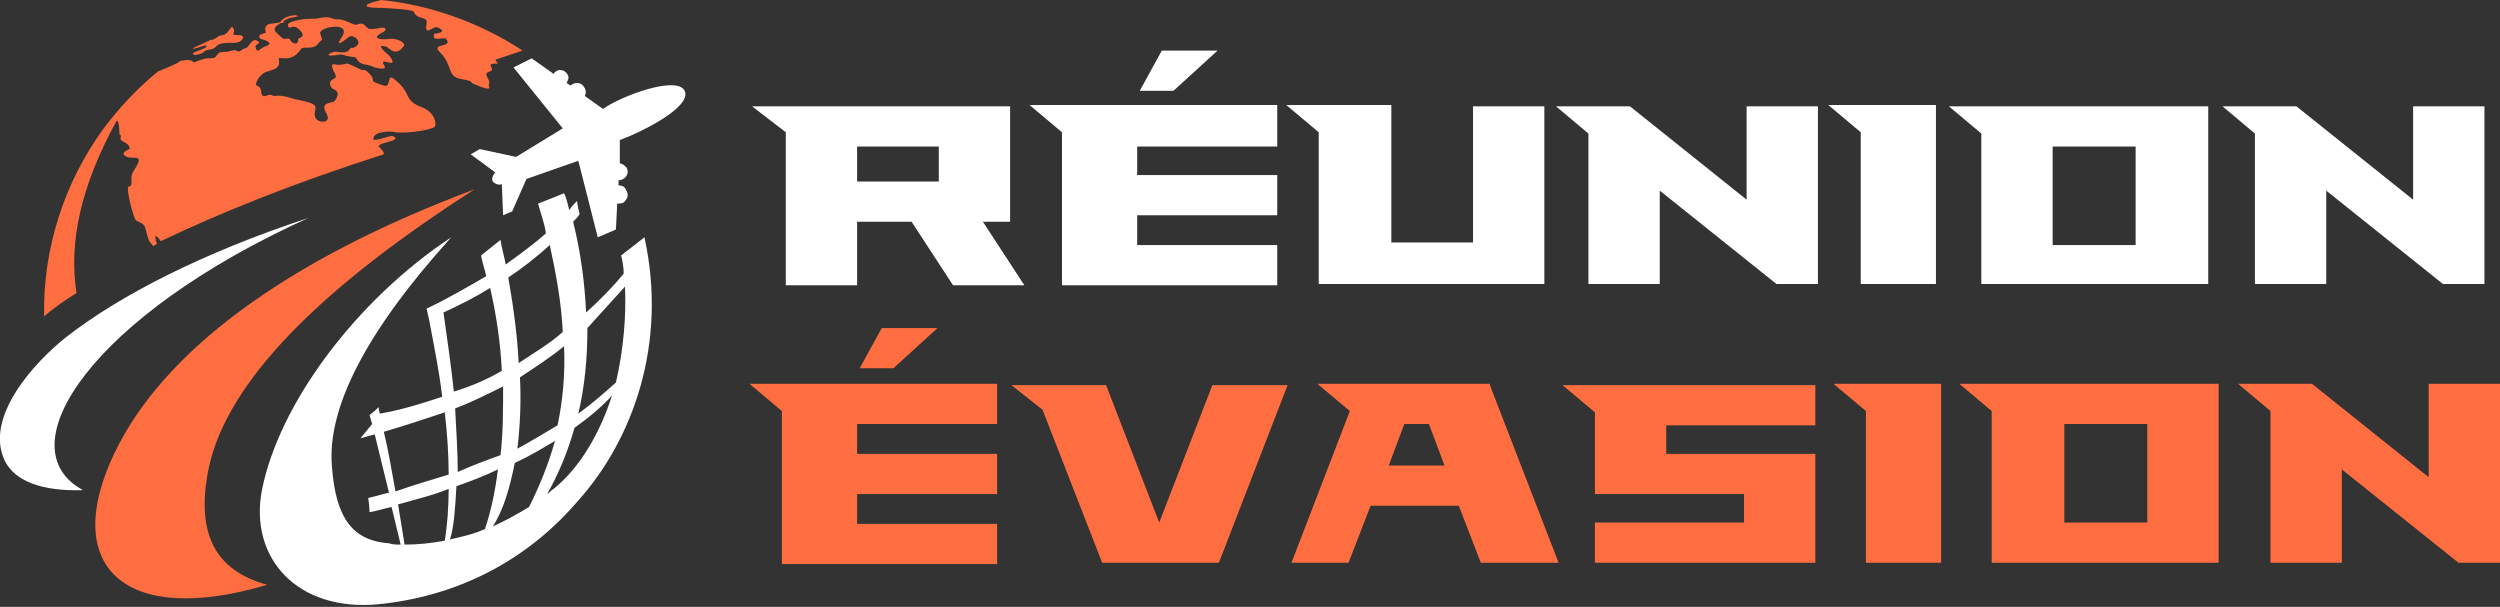
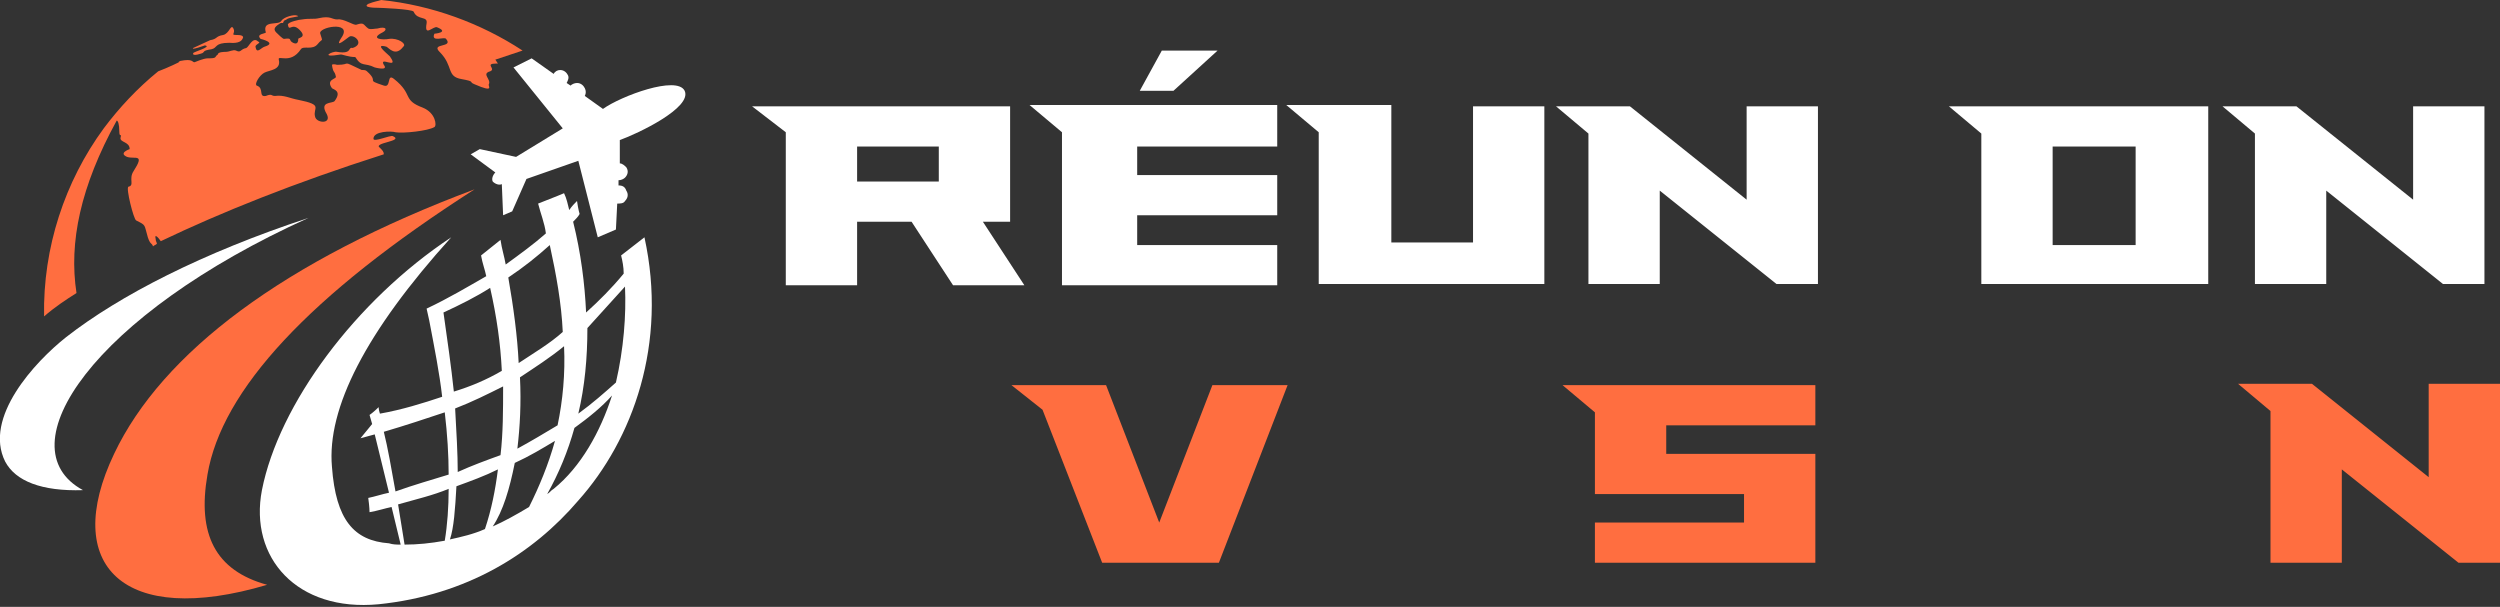
<svg xmlns="http://www.w3.org/2000/svg" version="1.1" id="Layer_1" x="0px" y="0px" width="192.8px" height="46.8px" viewBox="0 0 192.8 46.8" style="enable-background:new 0 0 192.8 46.8;" xml:space="preserve">
  <rect x="0" y="0" width="192.8" height="46.8" fill="#333333" stroke="none" />
  <style type="text/css">
	.st0{fill:#FFFFFF;}
	.st1{fill:#FF6E40;}
	.st2{fill-rule:evenodd;clip-rule:evenodd;fill:#FFFFFF;}
	.st3{fill-rule:evenodd;clip-rule:evenodd;fill:#FF6E40;}
</style>
  <g>
    <g>
      <path class="st0" d="M70.3,17.1h-4.2v4.9h-5.5V10.2L58,8.2h19.9v8.9h-2.1l3.2,4.9h-5.5L70.3,17.1z M66.1,14h6.3v-2.7h-6.3V14z" />
      <path class="st0" d="M98.5,11.3H87.7v2.2h10.8v3.1H87.7v2.3h10.8v3.1H81.9V10.2l-2.5-2.1h19.1V11.3z M93.9,3.9h-4.3L87.9,7h2.6    L93.9,3.9z" />
      <path class="st0" d="M119.1,8.2v13.7h-17.4V10.2l-2.5-2.1h8.1v10.6h6.3V8.2H119.1z" />
      <path class="st0" d="M140.2,8.2v13.7H137l-9-7.2v7.2h-5.5V10.3l-2.5-2.1h5.7l9,7.2V8.2H140.2z" />
-       <path class="st0" d="M149.3,8.2v13.7h-5.8V10.2l-2.5-2.1H149.3z" />
      <path class="st0" d="M170.3,8.2v13.7h-17.5V10.3l-2.5-2.1H170.3z M164.7,11.3h-6.4v7.6h6.4V11.3z" />
      <path class="st0" d="M191.6,8.2v13.7h-3.2l-9-7.2v7.2h-5.5V10.3l-2.5-2.1h5.7l9,7.2V8.2H191.6z" />
-       <path class="st1" d="M76.9,32.7H66.1V35h10.8v3.1H66.1v2.3h10.8v3.1H60.3V31.7l-2.5-2.1h19.1V32.7z M72.3,25.3H68l-1.7,3.1h2.6    L72.3,25.3z" />
      <path class="st1" d="M99.3,29.7L94,43.4h-9l-4.6-11.8L78,29.7h7.3l4.1,10.6h0l4.1-10.6H99.3z" />
-       <path class="st1" d="M114.9,29.7l5.3,13.7h-6l-1.7-4.4h-6.8l-1.7,4.4h-4.4l4.5-11.7l-2.5-2.1H114.9z M111.4,35.9l-1.2-3.2h-1.9    l-1.2,3.2H111.4z" />
      <path class="st1" d="M128.5,35H140v8.4h-17v-3.1h11.5v-2.2H123v-6.3l-2.5-2.1H140v3.1h-11.5V35z" />
-       <path class="st1" d="M149.7,29.7v13.7h-5.8V31.7l-2.5-2.1H149.7z" />
-       <path class="st1" d="M171.1,29.7v13.7h-17.5V31.7l-2.5-2.1H171.1z M165.6,32.7h-6.4v7.6h6.4V32.7z" />
      <path class="st1" d="M192.8,29.7v13.7h-3.2l-9-7.2v7.2h-5.5V31.7l-2.5-2.1h5.7l9,7.2v-7.2H192.8z" />
    </g>
  </g>
  <path class="st2" d="M38.8,16.6l-0.1-2.4c-0.2,0.1-0.5,0-0.7-0.2c-0.1-0.2,0-0.5,0.2-0.7l-1.9-1.4l0.7-0.4l2.8,0.6l3.6-2.2l-3.8-4.7  L41,4.5l1.7,1.2c0.1-0.2,0.3-0.3,0.5-0.3c0.3,0,0.5,0.2,0.6,0.4c0.1,0.2,0,0.4-0.1,0.6L44,6.6c0.1-0.1,0.3-0.2,0.5-0.2  c0.3,0,0.5,0.2,0.6,0.4c0.1,0.2,0.1,0.4,0,0.6l1.4,1c1.4-1,5.7-2.6,6.3-1.4c0.6,1.3-3.6,3.3-5,3.8l0,1.8c0.2,0,0.4,0.2,0.5,0.3  c0.2,0.3,0.1,0.6-0.1,0.8c-0.1,0.1-0.3,0.2-0.5,0.2l0,0.4c0.3,0,0.5,0.1,0.6,0.4c0.2,0.3,0.1,0.6-0.1,0.8c-0.1,0.2-0.4,0.2-0.6,0.2  l-0.1,2l-1.4,0.6l-1.5-5.9l-4,1.4l-1.1,2.5L38.8,16.6L38.8,16.6z" />
  <path class="st3" d="M20.6,45.1C9.5,48.4,4.7,43.6,8.8,35c3.7-7.8,13.1-14.9,27.8-20.4C23.8,22.8,17.1,30.1,16,36.6  C15.2,41.2,16.6,44,20.6,45.1L20.6,45.1z" />
  <path class="st2" d="M5.1,26c4.1-3.2,10.5-6.5,18.7-9.2C7.2,24.3,0.3,34.5,6.4,37.8c-3.2,0.1-5.2-0.7-6-2.2  C-1.3,32.2,2.7,27.9,5.1,26L5.1,26z" />
  <path class="st2" d="M42.7,37.7c-0.2,0.1-0.3,0.3-0.5,0.4c0.9-1.6,1.6-3.3,2.1-5.1c1.1-0.8,2.1-1.6,2.9-2.5  C46.3,33.3,44.8,36,42.7,37.7L42.7,37.7z M40.8,39.1c-1,0.6-1.9,1.1-2.8,1.5c0.8-1.2,1.3-2.9,1.7-4.9c1.1-0.5,2.1-1.1,3.1-1.7  C42.3,35.8,41.6,37.5,40.8,39.1L40.8,39.1z M37.4,40.8c-0.9,0.4-1.8,0.6-2.7,0.8c0.3-0.9,0.4-2.3,0.5-4.1c1.1-0.4,2.2-0.8,3.2-1.3  C38.2,37.8,37.9,39.3,37.4,40.8L37.4,40.8z M34.3,41.7c-1.1,0.2-2.1,0.3-3.1,0.3c-0.1-0.7-0.3-1.8-0.5-3.1c1.4-0.4,2.7-0.7,3.9-1.2  C34.6,39.1,34.5,40.5,34.3,41.7L34.3,41.7z M30.9,42c-0.3,0-0.6,0-0.9-0.1c-2.7-0.2-4.1-1.8-4.4-5.9c-0.4-4.5,2.6-10.4,9.2-17.7  c-7.4,4.9-13.3,12.9-14.6,19.5c-1,5.2,2.7,9.4,9,8.8c6.8-0.7,11.9-3.9,15.4-8c4.2-4.7,6.9-12.1,5.1-20.3l-1.8,1.4  c0.1,0.4,0.2,0.9,0.2,1.4c-0.9,1.1-1.9,2.1-2.9,3c-0.1-2.2-0.4-4.6-1-7c0.2-0.2,0.4-0.4,0.5-0.6c0,0-0.1-0.3-0.2-1  c-0.2,0.2-0.4,0.4-0.6,0.7c-0.1-0.4-0.2-0.9-0.4-1.3c0,0-0.7,0.3-2,0.8c0.2,0.8,0.5,1.5,0.6,2.3c-0.9,0.8-2,1.6-3.1,2.4  c-0.1-0.6-0.3-1.2-0.4-1.9c0,0-0.5,0.4-1.5,1.2c0.1,0.6,0.3,1.1,0.4,1.6c-1.4,0.8-2.9,1.7-4.6,2.5v0l0,0l0,0l0,0l0,0l0,0l0,0l0,0  l0,0l0.2,0.9c0.4,2.1,0.8,4.1,1,5.9c-1.5,0.5-3.1,1-4.8,1.3c-0.1-0.3-0.1-0.5-0.1-0.5c-0.4,0.4-0.7,0.6-0.7,0.6l0.2,0.7l-0.9,1.1  c0.4-0.1,0.7-0.2,1.1-0.3l1.1,4.5c-0.5,0.1-1.1,0.3-1.6,0.4c0.1,0.7,0.1,1.1,0.1,1.1c0.6-0.1,1.2-0.3,1.7-0.4L30.9,42L30.9,42z   M48.2,22.1c0.1,2.2-0.1,4.8-0.7,7.4c-0.9,0.8-1.8,1.6-2.9,2.4c0.5-2.1,0.7-4.3,0.7-6.6C46.2,24.3,47.2,23.2,48.2,22.1L48.2,22.1z   M43,32.8c0.4-1.9,0.6-4,0.5-6.1c-1.1,0.9-2.2,1.6-3.4,2.4c0.1,2,0,3.8-0.2,5.5C41,34,42,33.4,43,32.8L43,32.8z M38.6,35.1  c0.2-1.7,0.2-3.5,0.2-5.3c-1.2,0.6-2.4,1.2-3.7,1.7c0.1,1.8,0.2,3.5,0.2,4.9C36.4,35.9,37.5,35.5,38.6,35.1L38.6,35.1z M34.6,36.6  c0-1.5-0.1-3.1-0.3-4.8c-1.5,0.5-3,1-4.7,1.5c0.3,1.2,0.6,2.9,0.9,4.6C31.9,37.4,33.3,37,34.6,36.6L34.6,36.6z M43.4,25.6  c-0.1-2.2-0.5-4.4-1-6.7c-1,0.9-2,1.7-3.2,2.5c0.4,2.3,0.7,4.5,0.8,6.6C41.2,27.2,42.4,26.5,43.4,25.6L43.4,25.6z M38.7,28.6  c-0.1-2.1-0.4-4.2-0.9-6.4c-1.1,0.7-2.3,1.3-3.6,1.9c0.3,2.1,0.6,4.2,0.8,6.1C36.3,29.8,37.5,29.3,38.7,28.6L38.7,28.6z" />
  <path class="st3" d="M25.2,8.8c0.4,0.8-0.8,0.7-0.9,0.2C24.1,8.3,25,8.1,23,7.7c-0.6-0.1-1.1-0.4-1.8-0.3c-0.3,0-0.2-0.2-0.7,0  c-0.6,0.1-0.1-0.6-0.7-0.8c-0.2-0.1,0.2-0.8,0.6-1c0.4-0.2,1.3-0.2,1.1-1c-0.1-0.4,0.9,0.4,1.7-0.8c0.2-0.3,0.9,0.1,1.3-0.4  c0.4-0.5,0.4-0.1,0.2-0.8c-0.2-0.5,2.4-1,1.7,0.2c-0.8,1.2,0.5,0,0.6,0c0.4-0.1,1.1,0.6,0.2,0.9C26.8,3.6,27.2,4.2,26,4  c-0.3-0.1-1.5,0.5,0.3,0.2c0.1,0,0.6,0.2,1.1,0.2c0.5,0.8,0.7,0.4,1.5,0.8c0,0,1.1,0.3,0.7-0.2c-0.4-0.7,1.2,0.4,0.5-0.6  c0-0.1-1.4-1.1-0.3-0.8c0.2,0.1,0.7,0.8,1.3,0C31.4,3.4,30.7,2.9,30,3c-0.5,0.1-1.5,0-0.5-0.5c0.4-0.2,0.3-0.5-0.4-0.3  c-0.2,0-0.5,0.1-0.7,0c-0.4-0.3-0.3-0.5-0.9-0.3c-0.2,0.1-1-0.5-1.5-0.4c-0.4,0-0.5-0.3-1.4-0.1c-0.4,0.1-0.7,0-1.3,0.1  c-0.2,0-1.1,0.2-1.1,0.4c0.1,0.6,0.3-0.2,0.9,0.4c0.6,0.6-0.1,0.6-0.1,0.7c0,0.1,0,0.5-0.4,0.3c-0.4-0.2,0-0.4-0.7-0.3  c-0.1,0-0.5-0.4-0.6-0.5c-0.3-0.3,0-0.5,0.3-0.7c0.2-0.1,0.2,0.1,0.3-0.2c0,0,0.2-0.1,0.2-0.1c0.2-0.2,1.2-0.2,0.8-0.3  c-0.2-0.1-1,0.1-1.2,0.4c-0.2,0.4-1.5-0.1-1.2,0.9c0,0.1-0.8,0.1-0.4,0.5c0,0,1.3,0.3,0.3,0.6c-0.3,0.1-0.6,0.6-0.7,0  c0-0.2,0.5-0.3,0.2-0.4c-0.4-0.4-0.7,0.4-0.9,0.5c-0.5,0.1-0.4,0.4-0.8,0.2c-0.2-0.1-0.5,0.1-0.8,0.1c-0.1,0-0.6,0-0.6,0.2  c-0.3,0.2,0,0.3-0.8,0.3c-0.3,0-1,0.3-1,0.3c-0.2,0-0.1-0.3-1.1-0.1c0,0-0.2,0.1-0.1,0.1c0,0-0.8,0.4-1.6,0.7  c-1.6,1.3-3,2.8-4.2,4.4c-3,4.1-4.7,9.2-4.6,14.5c0.8-0.7,1.7-1.3,2.5-1.8C5.3,18.7,6.2,14.4,9,9.3c0.1,0,0.2,0.3,0.2,0.8  c0,0.6,0.2,0.1,0.1,0.5C9.2,11,10,10.9,10,11.5c0,0-0.9,0.3-0.2,0.6c0.6,0.2,1.4-0.3,0.5,1.1c-0.4,0.6,0.1,1.1-0.4,1.2  c-0.2,0.1,0.4,2.5,0.6,2.6c0.8,0.4,0.6,0.3,0.9,1.3c0.2,0.6,0.3,0.4,0.4,0.7c0.1-0.1,0.2-0.1,0.3-0.2c0-0.1-0.1-0.2-0.1-0.4  c-0.1-0.4,0.2-0.1,0.4,0.2c4.6-2.2,10.3-4.5,17.2-6.7c0-0.2-0.1-0.3-0.3-0.5c-0.6-0.4,1.9-0.5,1-0.9c-0.2-0.1-1.5,0.5-1.5,0.2  c0-0.6,1.4-0.6,1.7-0.5c0.6,0.1,2.5-0.1,3-0.4c0.2-0.1,0.1-1.1-0.9-1.5c-1.6-0.6-0.7-1-2.2-2.2c-0.6-0.5-0.2,0.7-0.8,0.5  c-1.5-0.5-0.3-0.2-1.3-1.1c-0.1-0.1-0.2-0.1-0.4-0.1C26.2,4.6,27.2,5,26,5c0,0-0.3-0.1-0.4,0c0.1,0.7,0.2,0.4,0.3,0.9  c0.1,0.2-0.8,0.2-0.3,0.9c0.1,0.1,0.8,0.2,0.2,1C25.6,8,24.6,7.8,25.2,8.8L25.2,8.8z M17.7,3.3c-1.2,0-0.9,0.4-1.4,0.5  c-0.7,0.1-0.5,0.2-0.7,0.3c0,0-0.8,0.3-0.7,0c0-0.1,1.5-0.5,0.9-0.6c0,0-1.1,0.4-0.9,0.2c0,0,1.1-0.5,1.3-0.6c0.6-0.1,0.4-0.3,1-0.4  c0.5-0.1,0.6-0.9,0.8-0.5c0.2,0.4-0.3,0.5,0.3,0.5c0.1,0,0.6,0,0.4,0.3C18.5,3.4,17.8,3.3,17.7,3.3L17.7,3.3z" />
  <path class="st3" d="M33.9,4c1.1,1.1,0.5,1.9,1.7,2.1c1.1,0.2,0.5,0.2,1,0.4c1.6,0.7,1,0.1,1.1,0c0.2-0.4-0.6-0.8,0.1-1  c0.5-0.2-0.5-0.6,0.5-0.6c0.1,0,0.1,0,0.1,0l-0.2-0.3l2.1-0.7c-3.2-2.1-7-3.5-10.9-3.9c-0.3,0.1-0.5,0.1-1,0.3  c-0.5,0.3,0.6,0.3,0.7,0.3c0.2,0,2.7,0.1,2.8,0.3c0.3,0.7,1.1,0.3,1,0.9c-0.2,1.1,0.5,0.2,0.8,0.3c1,0.4-0.2,0.5-0.2,0.5  c-0.3,0.7,0.8,0.2,0.9,0.4C35,3.7,33.2,3.3,33.9,4L33.9,4z" />
</svg>